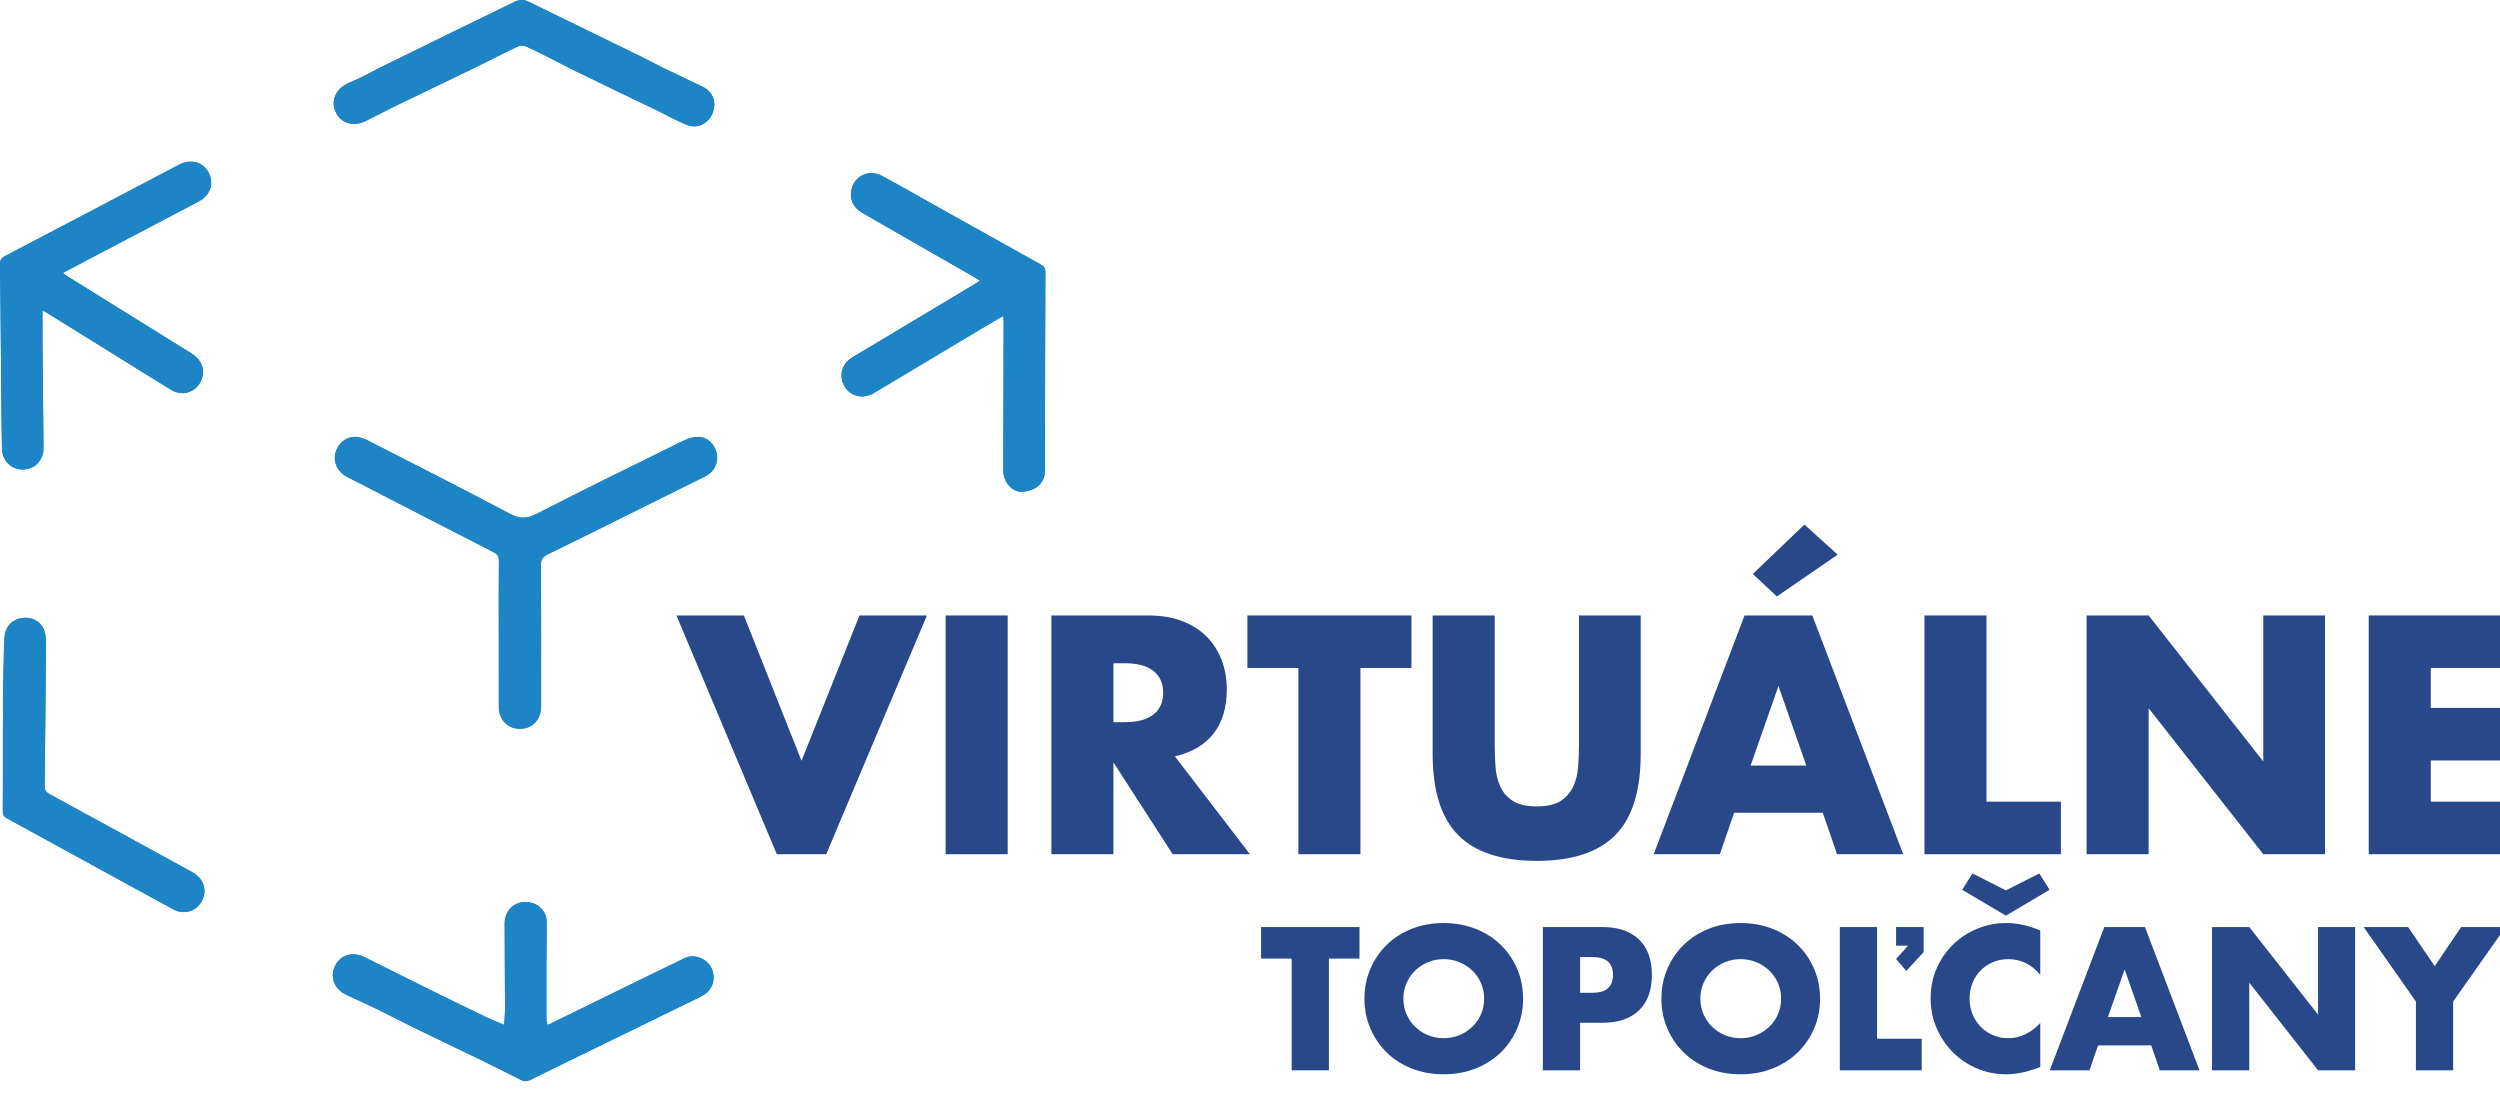
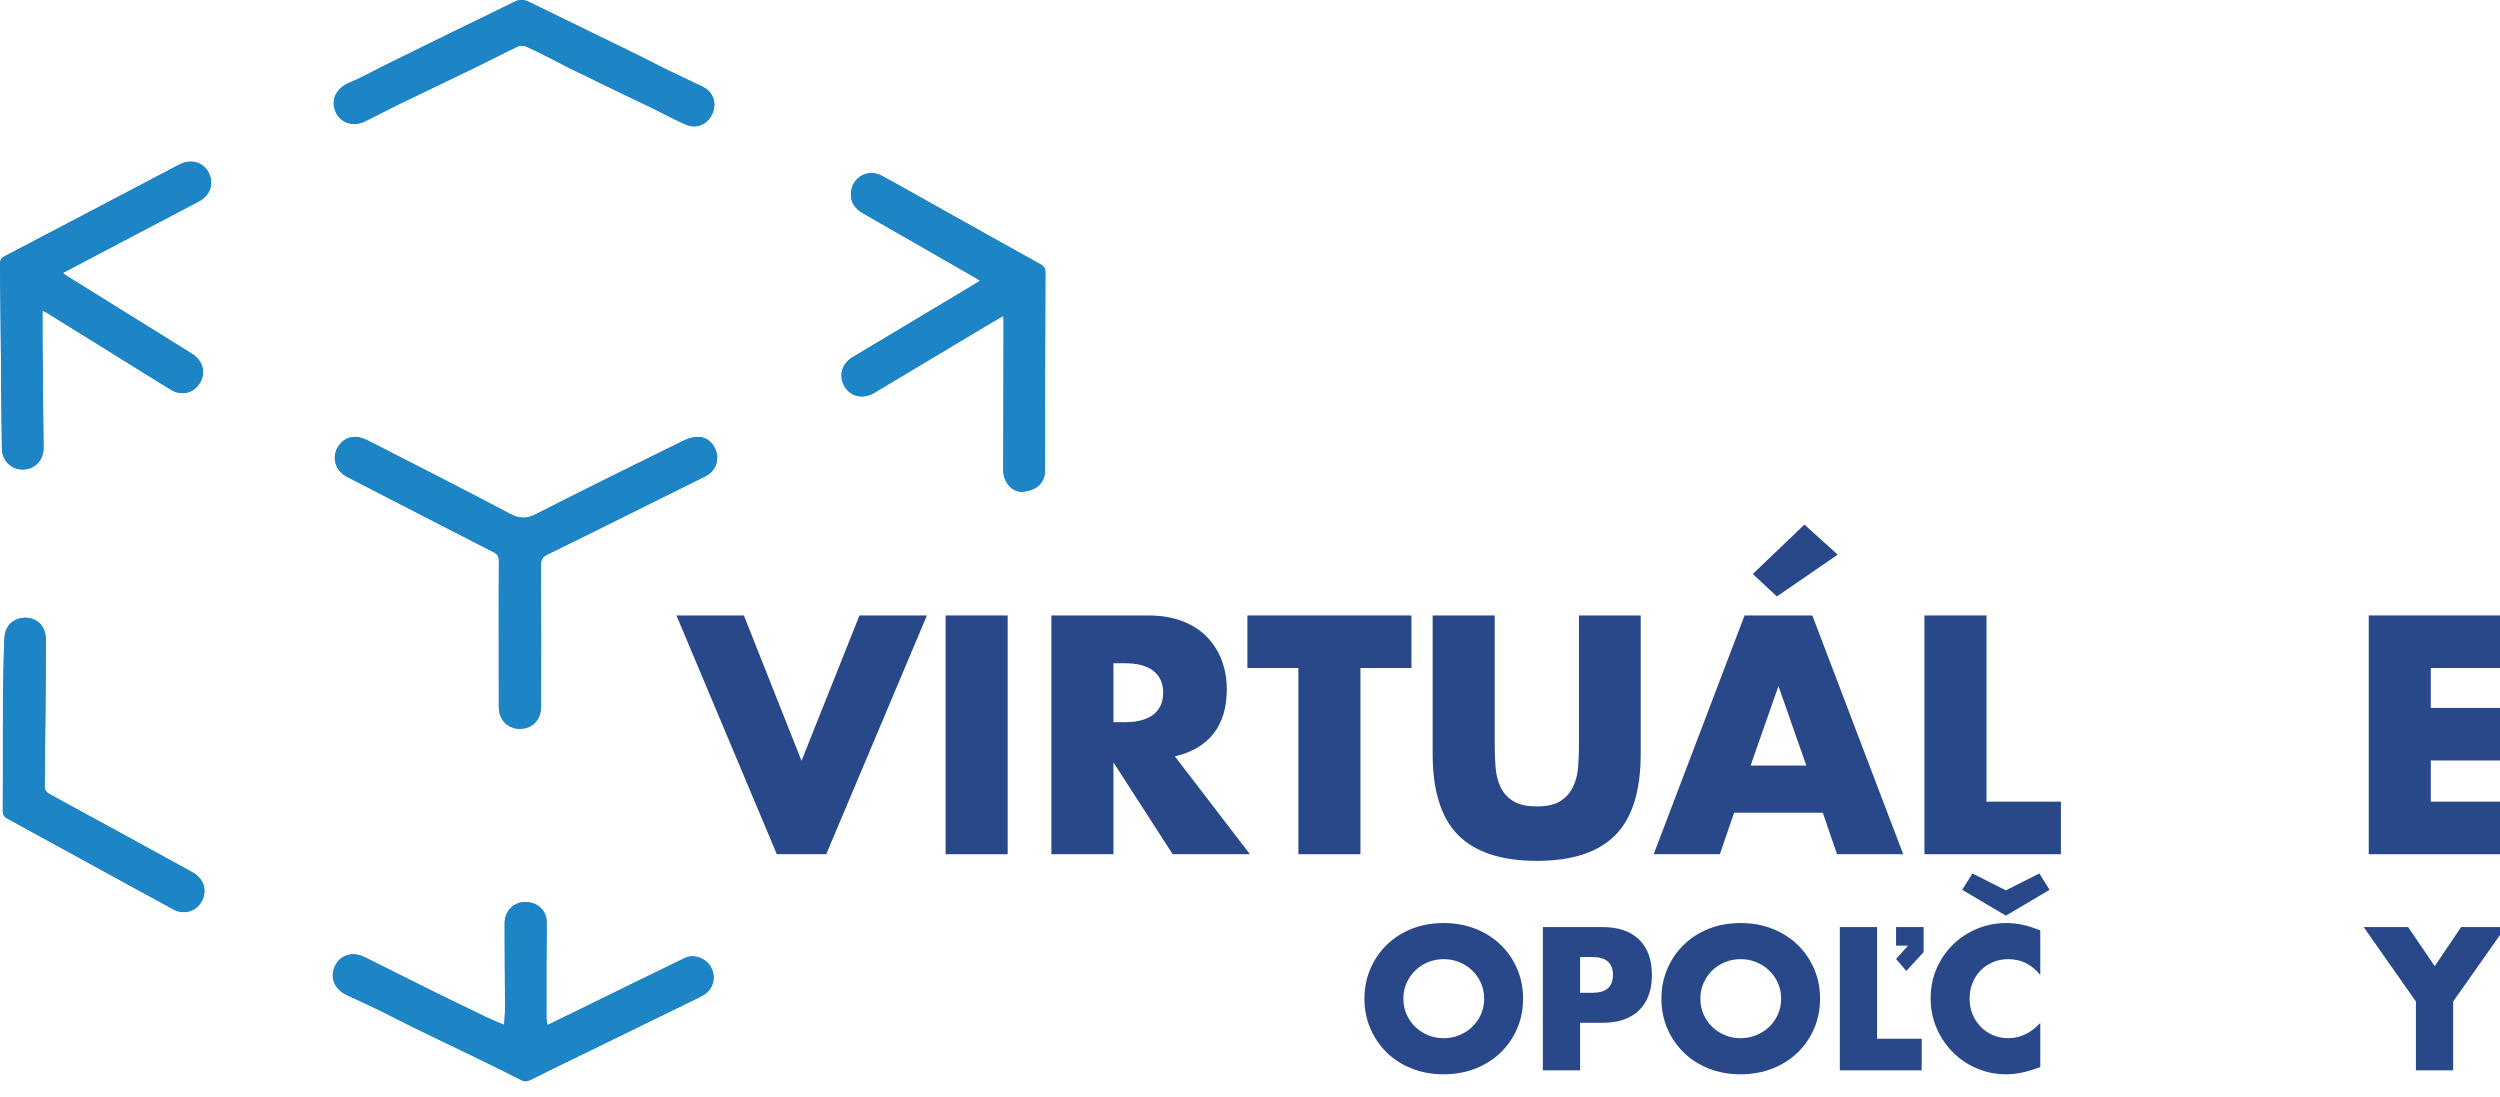
<svg xmlns="http://www.w3.org/2000/svg" xmlns:ns1="http://www.serif.com/" width="98px" height="43px" version="1.1" xml:space="preserve" style="fill-rule:evenodd;clip-rule:evenodd;stroke-linejoin:round;stroke-miterlimit:2;">
  <g transform="matrix(1,0,0,1,-0,-0)">
    <g transform="matrix(0.165,0,0,0.165,0,0)">
      <g>
        <g id="Layer-1" ns1:id="Layer 1">
          <g transform="matrix(1,0,0,1,118.502,106.272)">
            <path d="M0,44.278C0,50.112 -0.016,55.945 0.008,61.779C0.02,64.908 2.423,67.111 5.472,66.858C8.245,66.625 10.042,64.539 10.046,61.466C10.058,50.272 10.074,39.083 10.018,27.889C10.01,26.625 10.431,26.011 11.535,25.477C17.316,22.669 23.061,19.788 28.819,16.932C35.571,13.582 42.331,10.243 49.076,6.881C51.146,5.846 52.213,3.704 51.808,1.557C51.375,-0.709 49.569,-2.483 47.298,-2.475C46.131,-2.475 44.875,-2.066 43.808,-1.54C32.133,4.205 20.449,9.943 8.863,15.864C6.6,17.02 4.919,16.992 2.684,15.812C-8.397,9.951 -19.579,4.274 -30.737,-1.436C-31.639,-1.901 -32.634,-2.33 -33.625,-2.447C-35.964,-2.723 -38.079,-1.159 -38.749,1.132C-39.443,3.511 -38.363,5.818 -35.96,7.058C-24.394,13.016 -12.831,18.986 -1.244,24.908C-0.289,25.397 0.032,25.951 0.024,27.014C-0.032,32.767 -0.004,38.525 0,44.278M-108.418,-32.485C-108.001,-32.28 -107.712,-32.176 -107.459,-32.015C-101.959,-28.609 -96.466,-25.195 -90.97,-21.785C-86.589,-19.064 -82.215,-16.32 -77.814,-13.636C-75.247,-12.075 -72.145,-13.002 -70.813,-15.642C-69.594,-18.057 -70.428,-20.693 -72.972,-22.278C-82.773,-28.38 -92.587,-34.471 -102.392,-40.569C-102.741,-40.79 -103.074,-41.039 -103.604,-41.408C-101.686,-42.423 -99.985,-43.33 -98.276,-44.228C-89.285,-48.95 -80.282,-53.661 -71.299,-58.403C-68.51,-59.875 -67.584,-62.748 -68.968,-65.328C-70.308,-67.827 -73.216,-68.585 -75.957,-67.145C-89.762,-59.891 -103.564,-52.625 -117.385,-45.404C-118.272,-44.938 -118.517,-44.401 -118.501,-43.458C-118.392,-35.402 -118.332,-27.345 -118.252,-19.289C-118.188,-12.777 -118.148,-6.27 -118.043,0.238C-117.999,3.21 -115.792,5.345 -112.98,5.269C-110.196,5.197 -108.137,3.022 -108.166,0.125C-108.238,-8.328 -108.338,-16.782 -108.414,-25.235C-108.438,-27.602 -108.418,-29.965 -108.418,-32.485M119.86,-31.237C119.896,-30.543 119.941,-30.082 119.937,-29.624C119.913,-17.917 119.868,-6.206 119.86,5.501C119.86,8.25 121.923,10.641 124.246,10.549C127.375,10.42 129.766,8.671 129.762,5.437C129.754,-10.242 129.794,-25.921 129.854,-41.6C129.854,-42.523 129.546,-43.005 128.747,-43.446C120.94,-47.775 113.156,-52.148 105.361,-56.501C100.583,-59.173 95.828,-61.893 91.01,-64.493C87.736,-66.258 84.049,-64.268 83.688,-60.593C83.459,-58.278 84.61,-56.694 86.588,-55.566C95.443,-50.511 104.282,-45.424 113.128,-40.344C113.481,-40.144 113.814,-39.911 114.328,-39.59C113.73,-39.205 113.341,-38.944 112.944,-38.708C103.307,-32.934 93.67,-27.173 84.041,-21.396C81.449,-19.843 80.679,-16.906 82.171,-14.427C83.611,-12.035 86.58,-11.381 89.14,-12.91C97.962,-18.186 106.777,-23.466 115.6,-28.738C116.944,-29.544 118.304,-30.326 119.86,-31.237M11.583,137.258C11.462,136.632 11.314,136.215 11.31,135.797C11.294,131.356 11.294,126.915 11.306,122.469C11.318,119.179 11.418,115.886 11.362,112.596C11.322,110.429 9.749,108.68 7.663,108.178C4.309,107.38 1.392,109.63 1.392,113.121C1.392,119.825 1.464,126.533 1.48,133.238C1.484,134.517 1.36,135.797 1.288,137.222C-0.201,136.588 -1.525,136.086 -2.797,135.472C-7.33,133.294 -11.856,131.095 -16.361,128.868C-21.553,126.305 -26.721,123.701 -31.9,121.113C-34.693,119.721 -37.658,120.604 -38.901,123.199C-40.221,125.948 -39.038,128.804 -36.073,130.144C-33.413,131.352 -30.757,132.584 -28.129,133.863C-25.457,135.163 -22.837,136.576 -20.165,137.876C-15.074,140.359 -9.954,142.786 -4.863,145.262C-1.457,146.919 1.938,148.6 5.312,150.317C6.062,150.698 6.664,150.698 7.418,150.321C12.048,148.022 16.702,145.767 21.348,143.501C29.464,139.541 37.577,135.585 45.689,131.625C46.688,131.139 47.703,130.67 48.658,130.108C50.969,128.752 51.707,125.827 50.379,123.46C49.168,121.306 46.279,120.319 44.221,121.326C40.53,123.131 36.819,124.909 33.127,126.714C27.751,129.342 22.383,131.982 17.007,134.618C15.242,135.48 13.472,136.335 11.583,137.258M51.218,-81.444C51.178,-83.19 50.295,-84.766 48.385,-85.689C45.356,-87.154 42.299,-88.566 39.274,-90.042C37.172,-91.065 35.122,-92.189 33.019,-93.212C24.393,-97.429 15.755,-101.613 7.133,-105.838C5.966,-106.411 4.911,-106.42 3.739,-105.842C-1.308,-103.35 -6.379,-100.919 -11.435,-98.448C-16.666,-95.892 -21.89,-93.32 -27.114,-90.744C-29.886,-89.38 -32.574,-87.82 -35.427,-86.66C-38.46,-85.424 -39.997,-82.708 -38.841,-79.88C-37.681,-77.039 -34.673,-76.02 -31.688,-77.492C-29.236,-78.7 -26.821,-79.988 -24.365,-81.184C-18.059,-84.245 -11.728,-87.258 -5.425,-90.319C-2.106,-91.932 1.163,-93.649 4.497,-95.226C5.043,-95.483 5.91,-95.471 6.471,-95.226C8.473,-94.359 10.411,-93.352 12.361,-92.373C13.882,-91.611 15.374,-90.789 16.895,-90.026C18.271,-89.336 19.667,-88.694 21.051,-88.02C23.302,-86.929 25.541,-85.822 27.791,-84.738C30.78,-83.298 33.789,-81.886 36.774,-80.437C39.414,-79.158 41.97,-77.685 44.682,-76.586C47.8,-75.322 51.106,-77.725 51.218,-81.444M-117.47,66.063L-117.811,66.063C-117.811,72.852 -117.791,79.64 -117.835,86.425C-117.843,87.319 -117.554,87.769 -116.8,88.178C-110.172,91.777 -103.564,95.412 -96.952,99.035C-90.408,102.617 -83.873,106.22 -77.313,109.767C-74.753,111.155 -71.904,110.272 -70.561,107.793C-69.249,105.374 -70.063,102.585 -72.518,101.121C-72.891,100.896 -73.277,100.688 -73.658,100.479C-84.659,94.453 -95.652,88.419 -106.669,82.429C-107.556,81.947 -107.909,81.434 -107.897,80.415C-107.76,69.02 -107.66,57.63 -107.588,46.24C-107.58,45.269 -107.688,44.226 -108.049,43.339C-108.92,41.196 -111.223,40.125 -113.55,40.591C-115.921,41.064 -117.446,42.93 -117.457,45.582C-117.494,52.41 -117.469,59.235 -117.469,66.063" style="fill:rgb(29,132,198);fill-rule:nonzero;" />
          </g>
          <g transform="matrix(1,0,0,1,118.499,126.381)">
            <path d="M0,24.168C0,18.415 -0.032,12.657 0.024,6.904C0.036,5.841 -0.285,5.287 -1.24,4.798C-12.827,-1.124 -24.394,-7.094 -35.96,-13.052C-38.363,-14.292 -39.443,-16.599 -38.745,-18.978C-38.075,-21.265 -35.96,-22.833 -33.625,-22.557C-32.634,-22.436 -31.639,-22.007 -30.737,-21.545C-19.575,-15.836 -8.393,-10.159 2.688,-4.297C4.923,-3.114 6.6,-3.09 8.867,-4.245C20.454,-10.167 32.133,-15.904 43.808,-21.65C44.875,-22.175 46.131,-22.581 47.302,-22.585C49.573,-22.593 51.379,-20.819 51.808,-18.552C52.213,-16.406 51.146,-14.259 49.08,-13.228C42.331,-9.866 35.575,-6.528 28.823,-3.178C23.065,-0.322 17.32,2.563 11.535,5.368C10.435,5.901 10.014,6.515 10.018,7.779C10.078,18.972 10.058,30.162 10.046,41.356C10.046,44.429 8.245,46.519 5.472,46.748C2.427,47.001 0.02,44.798 0.008,41.669C-0.016,35.835 0,30.002 0,24.168" style="fill:rgb(29,132,198);fill-rule:nonzero;" />
          </g>
          <g transform="matrix(1,0,0,1,10.084,75.516)">
            <path d="M0,-1.729C0,0.791 -0.02,3.154 0.004,5.521C0.08,13.974 0.18,22.428 0.253,30.881C0.281,33.778 -1.777,35.948 -4.562,36.025C-7.374,36.101 -9.581,33.966 -9.625,30.993C-9.729,24.486 -9.77,17.974 -9.834,11.467C-9.914,3.41 -9.974,-4.646 -10.082,-12.702C-10.099,-13.645 -9.854,-14.186 -8.967,-14.648C4.855,-21.87 18.652,-29.135 32.458,-36.389C35.202,-37.83 38.111,-37.071 39.451,-34.572C40.835,-31.996 39.908,-29.119 37.12,-27.647C28.136,-22.905 19.133,-18.198 10.138,-13.472C8.433,-12.578 6.732,-11.667 4.814,-10.652C5.344,-10.287 5.673,-10.034 6.026,-9.813C15.832,-3.715 25.645,2.371 35.447,8.478C37.99,10.063 38.825,12.698 37.605,15.114C36.273,17.754 33.168,18.68 30.604,17.12C26.199,14.436 21.829,11.691 17.448,8.971C11.952,5.561 6.459,2.147 0.959,-1.26C0.706,-1.42 0.417,-1.528 0,-1.729" style="fill:rgb(29,132,198);fill-rule:nonzero;" />
          </g>
          <g transform="matrix(1,0,0,1,238.361,81.891)">
            <path d="M0,-6.857C-1.557,-5.946 -2.913,-5.164 -4.261,-4.357C-13.083,0.914 -21.898,6.198 -30.721,11.47C-33.28,12.999 -36.249,12.345 -37.689,9.954C-39.182,7.474 -38.408,4.537 -35.82,2.985C-26.191,-2.793 -16.55,-8.554 -6.917,-14.323C-6.516,-14.564 -6.131,-14.825 -5.533,-15.21C-6.042,-15.531 -6.379,-15.764 -6.732,-15.964C-15.575,-21.044 -24.414,-26.131 -33.272,-31.186C-35.25,-32.314 -36.402,-33.898 -36.173,-36.213C-35.812,-39.888 -32.121,-41.878 -28.851,-40.113C-24.032,-37.513 -19.278,-34.793 -14.5,-32.121C-6.704,-27.764 1.079,-23.395 8.891,-19.066C9.685,-18.624 9.998,-18.143 9.994,-17.216C9.938,-1.541 9.894,14.138 9.906,29.817C9.906,33.055 7.515,34.8 4.389,34.929C2.066,35.021 0,32.63 0,29.882C0.012,18.174 0.052,6.463 0.08,-5.244C0.08,-5.701 0.036,-6.163 0,-6.857" style="fill:rgb(29,132,198);fill-rule:nonzero;" />
          </g>
          <g transform="matrix(1,0,0,1,130.083,227.09)">
            <path d="M0,16.438C1.894,15.519 3.663,14.665 5.428,13.798C10.8,11.166 16.169,8.522 21.545,5.894C25.24,4.089 28.947,2.316 32.642,0.506C34.696,-0.501 37.589,0.486 38.797,2.644C40.125,5.012 39.39,7.932 37.076,9.289C36.121,9.85 35.11,10.32 34.111,10.805C25.998,14.769 17.882,18.725 9.769,22.681C5.119,24.952 0.465,27.202 -4.165,29.505C-4.919,29.878 -5.521,29.878 -6.271,29.497C-9.645,27.78 -13.039,26.099 -16.446,24.442C-21.537,21.967 -26.656,19.539 -31.748,17.06C-34.42,15.756 -37.04,14.348 -39.712,13.044C-42.339,11.764 -44.992,10.532 -47.656,9.329C-50.62,7.985 -51.804,5.132 -50.484,2.38C-49.24,-0.216 -46.275,-1.099 -43.483,0.297C-38.303,2.881 -33.136,5.485 -27.944,8.049C-23.435,10.28 -18.913,12.478 -14.379,14.657C-13.108,15.267 -11.779,15.772 -10.295,16.402C-10.223,14.982 -10.098,13.702 -10.102,12.422C-10.114,5.714 -10.191,-0.99 -10.187,-7.695C-10.187,-11.185 -7.274,-13.44 -3.92,-12.637C-1.834,-12.14 -0.261,-10.391 -0.221,-8.22C-0.161,-4.93 -0.265,-1.636 -0.277,1.654C-0.289,6.095 -0.285,10.536 -0.269,14.982C-0.269,15.399 -0.12,15.812 0,16.438" style="fill:rgb(29,132,198);fill-rule:nonzero;" />
          </g>
          <g transform="matrix(1,0,0,1,169.718,5.971)">
            <path d="M0,18.857C-0.112,22.576 -3.418,24.975 -6.536,23.716C-9.244,22.616 -11.804,21.144 -14.44,19.864C-17.429,18.412 -20.434,17.004 -23.427,15.559C-25.677,14.476 -27.916,13.369 -30.163,12.277C-31.547,11.607 -32.947,10.965 -34.323,10.275C-35.844,9.513 -37.332,8.69 -38.853,7.928C-40.803,6.945 -42.745,5.942 -44.743,5.076C-45.308,4.831 -46.175,4.815 -46.721,5.076C-50.055,6.652 -53.325,8.365 -56.638,9.978C-62.946,13.044 -69.273,16.057 -75.579,19.118C-78.039,20.313 -80.454,21.597 -82.905,22.809C-85.891,24.277 -88.9,23.258 -90.059,20.422C-91.215,17.593 -89.678,14.873 -86.641,13.641C-83.788,12.482 -81.1,10.921 -78.332,9.553C-73.108,6.981 -67.884,4.41 -62.653,1.854C-57.597,-0.617 -52.522,-3.049 -47.479,-5.54C-46.307,-6.118 -45.252,-6.11 -44.081,-5.536C-35.463,-1.312 -26.821,2.873 -18.195,7.086C-16.097,8.113 -14.042,9.232 -11.944,10.259C-8.919,11.732 -5.862,13.148 -2.829,14.612C-0.923,15.535 -0.04,17.112 0,18.857" style="fill:rgb(29,132,198);fill-rule:nonzero;" />
          </g>
          <g transform="matrix(1,0,0,1,1.044,211.969)">
            <path d="M0,-60.116C0.06,-60.93 0.192,-62.584 1.399,-63.8C2.049,-64.455 2.902,-64.906 3.908,-65.107C6.235,-65.573 8.538,-64.501 9.408,-62.359C9.769,-61.472 9.878,-60.429 9.87,-59.458C9.797,-48.068 9.697,-36.677 9.561,-25.283C9.549,-24.264 9.902,-23.751 10.788,-23.269C21.806,-17.279 32.799,-11.245 43.8,-5.219C44.181,-5.01 44.566,-4.802 44.939,-4.577C47.395,-3.112 48.209,-0.324 46.897,2.095C45.553,4.575 42.704,5.457 40.145,4.069C33.585,0.522 27.049,-3.08 20.506,-6.663C13.894,-10.286 7.286,-13.921 0.658,-17.52C-0.096,-17.929 -0.385,-18.378 -0.377,-19.273C-0.333,-26.057 -0.353,-32.846 -0.353,-39.634C-0.412,-49.658 -0.216,-57.159 0,-60.116" style="fill:rgb(29,132,198);fill-rule:nonzero;" />
          </g>
          <g transform="matrix(1,0,0,1,176.73,202.942)">
            <path d="M0,-56.726L13.692,-22.194L27.46,-56.726L43.485,-56.726L19.561,0L7.824,0L-16.025,-56.726L0,-56.726Z" style="fill:rgb(40,72,137);fill-rule:nonzero;" />
          </g>
          <g transform="matrix(-1,0,0,1,464.052,92.283)">
            <rect x="224.653" y="53.933" width="14.746" height="56.726" style="fill:rgb(40,72,137);" />
          </g>
          <g transform="matrix(1,0,0,1,264.527,177.588)">
            <path d="M0,-6.018L2.784,-6.018C5.692,-6.018 7.924,-6.621 9.479,-7.824C11.034,-9.028 11.812,-10.758 11.812,-13.015C11.812,-15.272 11.034,-17.002 9.479,-18.206C7.924,-19.41 5.692,-20.011 2.784,-20.011L0,-20.011L0,-6.018ZM32.426,25.354L14.069,25.354L0,3.537L0,25.354L-14.746,25.354L-14.746,-31.372L8.201,-31.372C11.36,-31.372 14.118,-30.908 16.476,-29.98C18.833,-29.051 20.776,-27.786 22.307,-26.181C23.836,-24.575 24.989,-22.72 25.768,-20.614C26.544,-18.507 26.934,-16.25 26.934,-13.842C26.934,-9.529 25.892,-6.03 23.812,-3.347C21.729,-0.664 18.658,1.155 14.595,2.107L32.426,25.354Z" style="fill:rgb(40,72,137);fill-rule:nonzero;" />
          </g>
          <g transform="matrix(1,0,0,1,323.209,190.453)">
            <path d="M0,-31.749L0,12.488L-14.746,12.488L-14.746,-31.749L-26.858,-31.749L-26.858,-44.237L12.111,-44.237L12.111,-31.749L0,-31.749Z" style="fill:rgb(40,72,137);fill-rule:nonzero;" />
          </g>
          <g transform="matrix(1,0,0,1,355.108,204.522)">
            <path d="M0,-58.306L0,-27.46C0,-25.806 0.062,-24.113 0.187,-22.382C0.312,-20.652 0.688,-19.084 1.316,-17.68C1.942,-16.276 2.934,-15.134 4.288,-14.257C5.643,-13.379 7.548,-12.941 10.006,-12.941C12.463,-12.941 14.356,-13.379 15.686,-14.257C17.015,-15.134 18.005,-16.276 18.657,-17.68C19.309,-19.084 19.698,-20.652 19.823,-22.382C19.948,-24.113 20.012,-25.806 20.012,-27.46L20.012,-58.306L34.683,-58.306L34.683,-25.429C34.683,-16.601 32.663,-10.157 28.626,-6.094C24.588,-2.032 18.381,0 10.006,0C1.629,0 -4.59,-2.032 -8.652,-6.094C-12.715,-10.157 -14.746,-16.601 -14.746,-25.429L-14.746,-58.306L0,-58.306Z" style="fill:rgb(40,72,137);fill-rule:nonzero;" />
          </g>
          <g transform="matrix(1,0,0,1,436.586,195.795)">
            <path d="M0,-64.024L-14.445,-54.093L-20.163,-59.434L-7.899,-71.171L0,-64.024ZM-7.448,-13.919L-14.068,-32.802L-20.689,-13.919L-7.448,-13.919ZM-3.536,-2.709L-24.602,-2.709L-27.987,7.147L-43.711,7.147L-22.119,-49.579L-6.019,-49.579L15.573,7.147L-0.15,7.147L-3.536,-2.709Z" style="fill:rgb(40,72,137);fill-rule:nonzero;" />
          </g>
          <g transform="matrix(1,0,0,1,471.945,202.942)">
            <path d="M0,-56.726L0,-12.489L17.68,-12.489L17.68,0L-14.746,0L-14.746,-56.726L0,-56.726Z" style="fill:rgb(40,72,137);fill-rule:nonzero;" />
          </g>
          <g transform="matrix(1,0,0,1,495.719,146.216)">
-             <path d="M0,56.726L0,0L14.746,0L41.98,34.683L41.98,0L56.65,0L56.65,56.726L41.98,56.726L14.746,22.043L14.746,56.726L0,56.726Z" style="fill:rgb(40,72,137);fill-rule:nonzero;" />
-           </g>
+             </g>
          <g transform="matrix(1,0,0,1,595.027,190.453)">
            <path d="M0,-31.749L-17.529,-31.749L-17.529,-22.27L-0.979,-22.27L-0.979,-9.781L-17.529,-9.781L-17.529,-0L0,-0L0,12.488L-32.275,12.488L-32.275,-44.237L0,-44.237L0,-31.749Z" style="fill:rgb(40,72,137);fill-rule:nonzero;" />
          </g>
          <g transform="matrix(1,0,0,1,315.717,246.785)">
-             <path d="M0,-19.049L0,7.493L-8.848,7.493L-8.848,-19.049L-16.115,-19.049L-16.115,-26.542L7.267,-26.542L7.267,-19.049L0,-19.049Z" style="fill:rgb(40,72,137);fill-rule:nonzero;" />
-           </g>
+             </g>
          <g transform="matrix(1,0,0,1,333.411,237.26)">
            <path d="M0,0C0,1.354 0.255,2.604 0.768,3.746C1.278,4.891 1.971,5.884 2.844,6.726C3.716,7.568 4.731,8.223 5.891,8.689C7.049,9.156 8.275,9.389 9.569,9.389C10.863,9.389 12.09,9.156 13.248,8.689C14.406,8.223 15.43,7.568 16.318,6.726C17.205,5.884 17.905,4.891 18.417,3.746C18.929,2.604 19.185,1.354 19.185,0C19.185,-1.354 18.929,-2.603 18.417,-3.747C17.905,-4.89 17.205,-5.883 16.318,-6.726C15.43,-7.568 14.406,-8.223 13.248,-8.689C12.09,-9.156 10.863,-9.39 9.569,-9.39C8.275,-9.39 7.049,-9.156 5.891,-8.689C4.731,-8.223 3.716,-7.568 2.844,-6.726C1.971,-5.883 1.278,-4.89 0.768,-3.747C0.255,-2.603 0,-1.354 0,0M-9.254,0C-9.254,-2.528 -8.788,-4.883 -7.854,-7.064C-6.922,-9.246 -5.628,-11.149 -3.973,-12.774C-2.317,-14.399 -0.339,-15.671 1.964,-16.589C4.266,-17.507 6.801,-17.966 9.569,-17.966C12.308,-17.966 14.835,-17.507 17.153,-16.589C19.47,-15.671 21.464,-14.399 23.134,-12.774C24.805,-11.149 26.105,-9.246 27.039,-7.064C27.971,-4.883 28.438,-2.528 28.438,0C28.438,2.527 27.971,4.883 27.039,7.064C26.105,9.246 24.805,11.149 23.134,12.774C21.464,14.399 19.47,15.671 17.153,16.589C14.835,17.507 12.308,17.966 9.569,17.966C6.801,17.966 4.266,17.507 1.964,16.589C-0.339,15.671 -2.317,14.399 -3.973,12.774C-5.628,11.149 -6.922,9.246 -7.854,7.064C-8.788,4.883 -9.254,2.527 -9.254,0" style="fill:rgb(40,72,137);fill-rule:nonzero;" />
          </g>
          <g transform="matrix(1,0,0,1,375.391,238.66)">
            <path d="M0,-2.799L2.935,-2.799C6.185,-2.799 7.81,-4.213 7.81,-7.042C7.81,-9.87 6.185,-11.285 2.935,-11.285L0,-11.285L0,-2.799ZM0,15.618L-8.847,15.618L-8.847,-18.417L5.236,-18.417C9.058,-18.417 11.985,-17.424 14.017,-15.439C16.048,-13.452 17.063,-10.653 17.063,-7.042C17.063,-3.431 16.048,-0.632 14.017,1.353C11.985,3.34 9.058,4.333 5.236,4.333L0,4.333L0,15.618Z" style="fill:rgb(40,72,137);fill-rule:nonzero;" />
          </g>
          <g transform="matrix(1,0,0,1,403.965,237.26)">
            <path d="M0,0C0,1.354 0.255,2.604 0.768,3.746C1.278,4.891 1.971,5.884 2.844,6.726C3.716,7.568 4.731,8.223 5.891,8.689C7.049,9.156 8.275,9.389 9.569,9.389C10.863,9.389 12.09,9.156 13.248,8.689C14.406,8.223 15.43,7.568 16.318,6.726C17.205,5.884 17.905,4.891 18.417,3.746C18.929,2.604 19.185,1.354 19.185,0C19.185,-1.354 18.929,-2.603 18.417,-3.747C17.905,-4.89 17.205,-5.883 16.318,-6.726C15.43,-7.568 14.406,-8.223 13.248,-8.689C12.09,-9.156 10.863,-9.39 9.569,-9.39C8.275,-9.39 7.049,-9.156 5.891,-8.689C4.731,-8.223 3.716,-7.568 2.844,-6.726C1.971,-5.883 1.278,-4.89 0.768,-3.747C0.255,-2.603 0,-1.354 0,0M-9.254,0C-9.254,-2.528 -8.788,-4.883 -7.854,-7.064C-6.922,-9.246 -5.628,-11.149 -3.973,-12.774C-2.317,-14.399 -0.339,-15.671 1.964,-16.589C4.266,-17.507 6.801,-17.966 9.569,-17.966C12.308,-17.966 14.835,-17.507 17.153,-16.589C19.47,-15.671 21.464,-14.399 23.134,-12.774C24.805,-11.149 26.105,-9.246 27.039,-7.064C27.971,-4.883 28.438,-2.528 28.438,0C28.438,2.527 27.971,4.883 27.039,7.064C26.105,9.246 24.805,11.149 23.134,12.774C21.464,14.399 19.47,15.671 17.153,16.589C14.835,17.507 12.308,17.966 9.569,17.966C6.801,17.966 4.266,17.507 1.964,16.589C-0.339,15.671 -2.317,14.399 -3.973,12.774C-5.628,11.149 -6.922,9.246 -7.854,7.064C-8.788,4.883 -9.254,2.527 -9.254,0" style="fill:rgb(40,72,137);fill-rule:nonzero;" />
          </g>
          <g transform="matrix(1,0,0,1,457.004,248.32)">
            <path d="M0,-22.119L-4.107,-17.65L-6.545,-20.494L-3.701,-23.654L-6.545,-23.654L-6.545,-28.077L0,-28.077L0,-22.119ZM-11.06,-28.077L-11.06,-1.535L-0.451,-1.535L-0.451,5.958L-19.906,5.958L-19.906,-28.077L-11.06,-28.077Z" style="fill:rgb(40,72,137);fill-rule:nonzero;" />
          </g>
          <g transform="matrix(1,0,0,1,486.932,251.344)">
            <path d="M0,-39.949L-10.383,-33.81L-20.765,-39.949L-18.327,-43.831L-10.383,-39.814L-2.438,-43.831L0,-39.949ZM-2.212,-19.726C-4.259,-22.224 -6.787,-23.473 -9.796,-23.473C-11.12,-23.473 -12.346,-23.232 -13.475,-22.751C-14.603,-22.269 -15.573,-21.615 -16.386,-20.787C-17.198,-19.959 -17.838,-18.973 -18.305,-17.831C-18.771,-16.686 -19.004,-15.453 -19.004,-14.129C-19.004,-12.775 -18.771,-11.526 -18.305,-10.383C-17.838,-9.238 -17.191,-8.246 -16.363,-7.403C-15.536,-6.56 -14.565,-5.898 -13.452,-5.417C-12.339,-4.935 -11.135,-4.695 -9.841,-4.695C-7.013,-4.695 -4.469,-5.898 -2.212,-8.306L-2.212,2.166L-3.115,2.483C-4.469,2.963 -5.733,3.318 -6.906,3.543C-8.08,3.769 -9.239,3.882 -10.383,3.882C-12.729,3.882 -14.979,3.438 -17.131,2.55C-19.282,1.663 -21.179,0.413 -22.818,-1.196C-24.459,-2.806 -25.775,-4.718 -26.769,-6.929C-27.761,-9.141 -28.258,-11.556 -28.258,-14.175C-28.258,-16.793 -27.769,-19.192 -26.791,-21.374C-25.813,-23.555 -24.504,-25.436 -22.863,-27.016C-21.224,-28.596 -19.32,-29.83 -17.153,-30.719C-14.986,-31.605 -12.715,-32.05 -10.337,-32.05C-8.983,-32.05 -7.651,-31.906 -6.343,-31.621C-5.033,-31.335 -3.656,-30.89 -2.212,-30.289L-2.212,-19.726Z" style="fill:rgb(40,72,137);fill-rule:nonzero;" />
          </g>
          <g transform="matrix(1,0,0,1,508.734,232.882)">
-             <path d="M0,8.756L-3.972,-2.574L-7.944,8.756L0,8.756ZM2.348,15.483L-10.292,15.483L-12.323,21.396L-21.757,21.396L-8.802,-12.64L0.857,-12.64L13.814,21.396L4.379,21.396L2.348,15.483Z" style="fill:rgb(40,72,137);fill-rule:nonzero;" />
-           </g>
+             </g>
          <g transform="matrix(1,0,0,1,525.527,220.243)">
-             <path d="M0,34.035L0,0L8.847,0L25.187,20.809L25.187,0L33.99,0L33.99,34.035L25.187,34.035L8.847,13.225L8.847,34.035L0,34.035Z" style="fill:rgb(40,72,137);fill-rule:nonzero;" />
-           </g>
+             </g>
          <g transform="matrix(1,0,0,1,573.962,236.584)">
            <path d="M0,1.353L-12.413,-16.341L-1.851,-16.341L4.469,-7.043L10.743,-16.341L21.307,-16.341L8.848,1.353L8.848,17.694L0,17.694L0,1.353Z" style="fill:rgb(40,72,137);fill-rule:nonzero;" />
          </g>
        </g>
      </g>
    </g>
  </g>
</svg>